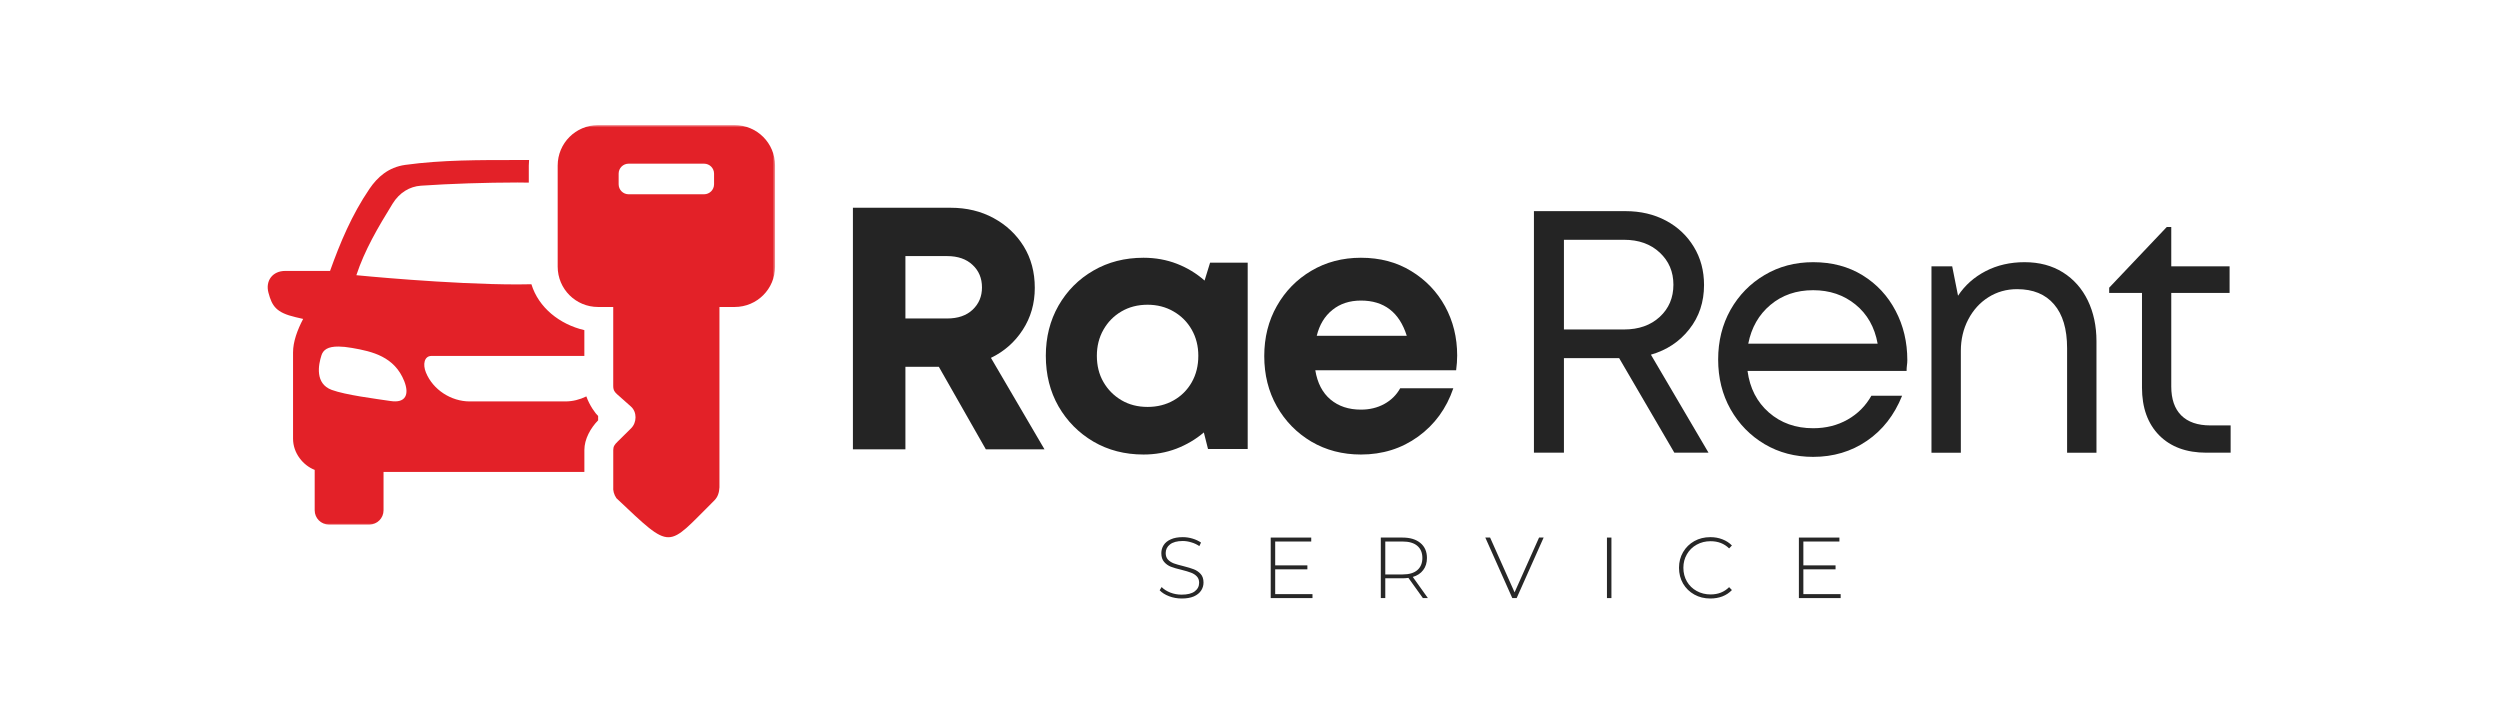
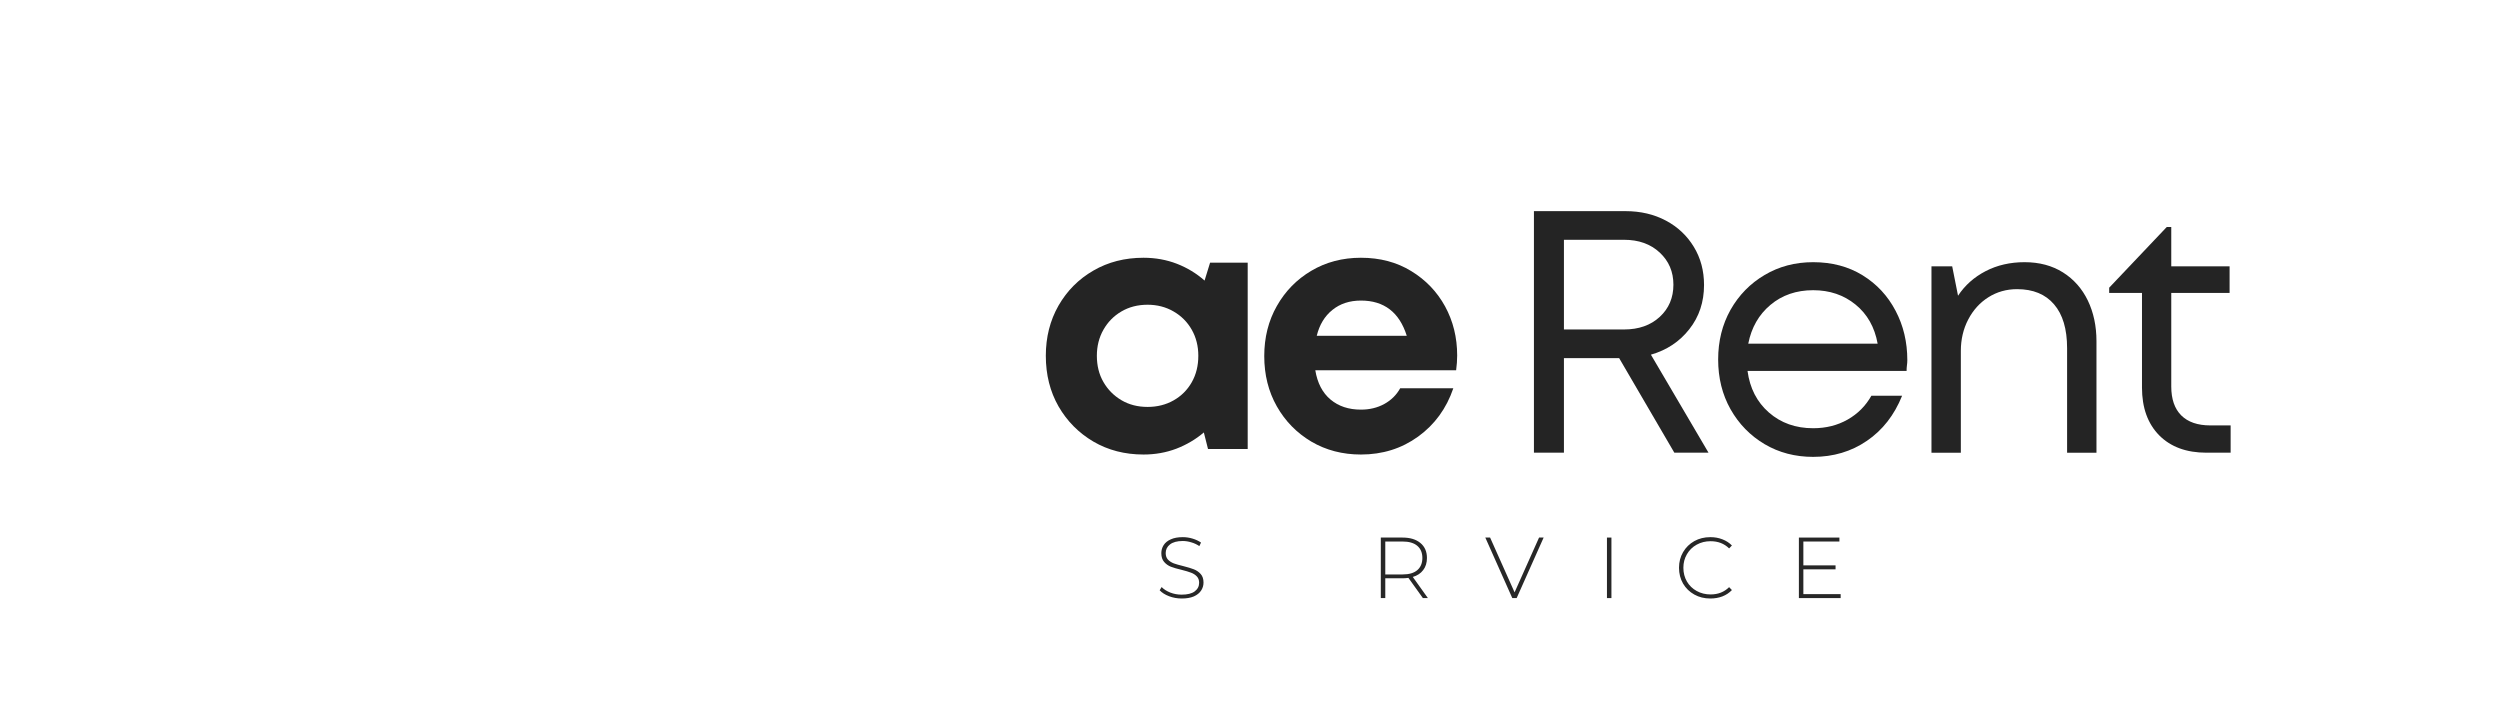
<svg xmlns="http://www.w3.org/2000/svg" width="500" height="145" viewBox="0 0 500 145" fill="none">
-   <path d="M197.166 89.863L187.771 73.363H181.083V89.863H170.583V41.551H190.125C193.343 41.551 196.218 42.249 198.75 43.634C201.276 45.009 203.276 46.895 204.75 49.28C206.218 51.671 206.958 54.436 206.958 57.572C206.958 60.697 206.156 63.488 204.562 65.947C202.979 68.405 200.854 70.28 198.187 71.572L208.896 89.863H197.166ZM181.083 51.217V63.697H189.416C191.583 63.697 193.281 63.113 194.521 61.947C195.771 60.77 196.396 59.28 196.396 57.488C196.396 55.655 195.771 54.155 194.521 52.988C193.281 51.811 191.583 51.217 189.416 51.217H181.083Z" fill="#242424" />
  <path d="M242.018 52.53H249.539V89.801H241.602L240.768 86.488C239.154 87.863 237.32 88.947 235.268 89.738C233.227 90.514 231.039 90.905 228.706 90.905C224.966 90.905 221.628 90.04 218.685 88.322C215.737 86.587 213.414 84.238 211.706 81.28C210.008 78.311 209.164 74.936 209.164 71.155C209.164 67.436 210.008 64.087 211.706 61.113C213.414 58.145 215.737 55.811 218.685 54.113C221.628 52.405 224.966 51.551 228.706 51.551C231.091 51.551 233.32 51.957 235.393 52.759C237.461 53.566 239.299 54.686 240.914 56.113L242.018 52.53ZM229.518 81.384C231.445 81.384 233.185 80.947 234.727 80.072C236.268 79.197 237.477 77.988 238.352 76.447C239.227 74.905 239.664 73.144 239.664 71.155C239.664 69.228 239.227 67.488 238.352 65.947C237.477 64.405 236.268 63.191 234.727 62.301C233.185 61.4 231.445 60.947 229.518 60.947C227.544 60.947 225.794 61.4 224.268 62.301C222.753 63.191 221.56 64.405 220.685 65.947C219.81 67.488 219.372 69.228 219.372 71.155C219.372 73.144 219.81 74.894 220.685 76.405C221.56 77.921 222.753 79.129 224.268 80.03C225.794 80.936 227.544 81.384 229.518 81.384Z" fill="#242424" />
  <path d="M291.434 71.092C291.434 72.051 291.361 73.04 291.226 74.051H263.059C263.476 76.592 264.486 78.546 266.101 79.905C267.71 81.254 269.736 81.926 272.184 81.926C273.918 81.926 275.476 81.551 276.851 80.801C278.236 80.04 279.299 78.988 280.038 77.655H290.663C289.288 81.697 286.939 84.921 283.621 87.322C280.314 89.712 276.502 90.905 272.184 90.905C268.502 90.905 265.194 90.04 262.267 88.322C259.351 86.587 257.049 84.238 255.371 81.28C253.689 78.311 252.851 74.957 252.851 71.217C252.851 67.499 253.689 64.155 255.371 61.197C257.049 58.228 259.351 55.879 262.267 54.155C265.194 52.421 268.502 51.551 272.184 51.551C276.002 51.551 279.356 52.441 282.246 54.217C285.147 55.983 287.403 58.337 289.017 61.28C290.627 64.228 291.434 67.499 291.434 71.092ZM272.184 60.113C269.918 60.113 268.017 60.738 266.476 61.988C264.934 63.228 263.892 64.947 263.351 67.155H281.351C279.877 62.462 276.819 60.113 272.184 60.113Z" fill="#242424" />
  <mask id="mask0_1767_2266" style="mask-type:luminance" maskUnits="userSpaceOnUse" x="53" y="31" width="68" height="75">
-     <path d="M53 31.01H120.333V105.676H53V31.01Z" fill="white" />
-   </mask>
+     </mask>
  <g mask="url(#mask0_1767_2266)">
    <path fill-rule="evenodd" clip-rule="evenodd" d="M67.745 69.311C68.474 69.317 69.339 69.4 70.375 69.582C74.5 70.29 78.901 71.327 80.854 76.238C81.896 78.884 81.141 80.66 78.135 80.207C75.005 79.738 69.146 79.004 66.354 77.983C62.958 76.738 63.672 72.968 64.297 71.046C64.646 69.978 65.562 69.28 67.745 69.311ZM103.51 32.004C96.021 32.004 88.37 31.968 81.047 32.978C77.656 33.452 75.469 35.452 73.896 37.764C70.323 43.025 68.021 48.567 66.01 54.186H57.036C54.531 54.186 53.042 56.134 53.693 58.551C54.406 61.218 55.219 62.525 59.13 63.436L60.63 63.785C59.458 66.014 58.609 68.363 58.609 70.478V87.738C58.609 90.629 60.609 93.072 62.938 93.978V102.061C62.938 103.639 64.208 104.91 65.787 104.91H73.859C75.432 104.91 76.708 103.639 76.708 102.061V94.384H116.875V90.004C116.875 87.822 118.104 85.624 119.63 84.061V83.202C119.125 82.754 117.901 81.093 117.271 79.28C115.964 79.921 114.531 80.285 113.083 80.285H93.943C90.24 80.285 86.599 77.962 85.188 74.509C84.516 72.879 84.844 71.186 86.307 71.186H116.87V66.03C111.922 64.869 107.714 61.525 106.281 56.848C105.354 56.858 104.406 56.884 103.51 56.884C89.776 56.884 71.271 55.041 71.271 55.041C72.927 50.03 75.568 45.52 78.521 40.733C79.901 38.499 81.953 37.296 84.182 37.139C90.078 36.738 97.063 36.509 103.51 36.499C104.25 36.504 105.01 36.514 105.76 36.525V33.108C105.76 32.738 105.787 32.369 105.818 32.004C105.052 32.004 104.276 32.004 103.51 32.004Z" fill="#E32128" />
  </g>
  <mask id="mask1_1767_2266" style="mask-type:luminance" maskUnits="userSpaceOnUse" x="111" y="25" width="44" height="84">
    <path d="M111 25H155V108.344H111V25Z" fill="white" />
  </mask>
  <g mask="url(#mask1_1767_2266)">
-     <path d="M142.812 34.724V36.855C142.812 37.964 141.916 38.855 140.812 38.855H125.724C124.619 38.855 123.729 37.964 123.729 36.855V34.724C123.729 33.62 124.619 32.735 125.724 32.735H140.812C141.916 32.735 142.812 33.62 142.812 34.724ZM155.01 33.11C155.01 28.631 151.406 25.026 146.932 25.026H119.609C115.14 25.026 111.536 28.636 111.536 33.11V53.318C111.536 57.792 115.14 61.396 119.609 61.396H122.646V77.23C122.646 78.089 123 78.48 123.458 78.886L126.182 81.302C127.437 82.407 127.375 84.505 126.234 85.646L123.489 88.36C122.937 88.907 122.651 89.271 122.651 90.005V97.344C122.578 98.089 122.786 98.917 123.281 99.636C134.614 110.313 133.224 109.636 142.864 100.094C143.604 99.355 143.833 98.454 143.89 97.48V61.396H146.932C151.406 61.396 155.01 57.792 155.01 53.318V33.11Z" fill="#E32128" />
-   </g>
+     </g>
  <path d="M334.869 90.54L323.828 71.623H312.786V90.54H306.786V42.227H325.078C328.119 42.227 330.817 42.863 333.182 44.123C335.557 45.389 337.416 47.139 338.765 49.373C340.125 51.597 340.807 54.139 340.807 56.998C340.807 60.405 339.828 63.347 337.869 65.832C335.922 68.321 333.359 70.019 330.182 70.936L341.703 90.54H334.869ZM312.786 47.957V65.894H324.807C327.75 65.894 330.13 65.056 331.953 63.373C333.771 61.696 334.682 59.55 334.682 56.936C334.682 54.352 333.771 52.217 331.953 50.519C330.13 48.811 327.75 47.957 324.807 47.957H312.786Z" fill="#242424" />
  <path d="M381.464 72.041C381.464 72.416 381.433 72.78 381.381 73.124C381.339 73.457 381.318 73.811 381.318 74.186H349.506C349.964 77.634 351.386 80.405 353.777 82.499C356.178 84.598 359.131 85.645 362.631 85.645C365.199 85.645 367.495 85.072 369.527 83.916C371.553 82.765 373.136 81.176 374.277 79.145H380.423C378.865 83.02 376.516 86.03 373.381 88.166C370.256 90.306 366.673 91.374 362.631 91.374C359.032 91.374 355.798 90.53 352.923 88.832C350.048 87.124 347.777 84.801 346.11 81.853C344.454 78.91 343.631 75.593 343.631 71.895C343.631 68.218 344.454 64.905 346.11 61.957C347.777 59.015 350.048 56.697 352.923 54.999C355.798 53.291 359.032 52.437 362.631 52.437C366.391 52.437 369.693 53.312 372.527 55.062C375.36 56.812 377.553 59.176 379.11 62.145C380.678 65.103 381.464 68.405 381.464 72.041ZM362.631 58.041C359.266 58.041 356.423 59.02 354.089 60.978C351.766 62.926 350.287 65.509 349.652 68.728H375.527C374.928 65.426 373.454 62.822 371.11 60.916C368.761 58.999 365.933 58.041 362.631 58.041Z" fill="#242424" />
  <path d="M404.919 52.437C407.862 52.437 410.419 53.119 412.586 54.478C414.752 55.843 416.409 57.718 417.565 60.103C418.716 62.494 419.294 65.207 419.294 68.249V90.541H413.419V69.624C413.419 65.806 412.549 62.89 410.815 60.874C409.091 58.848 406.627 57.832 403.419 57.832C401.294 57.832 399.377 58.374 397.669 59.457C395.971 60.53 394.632 62.009 393.648 63.895C392.659 65.785 392.169 67.884 392.169 70.186V90.541H386.294V53.27H390.44L391.606 59.145C392.981 57.062 394.82 55.426 397.127 54.228C399.429 53.035 402.028 52.437 404.919 52.437Z" fill="#242424" />
  <path d="M442.064 85.082H446.127V90.54H441.293C437.293 90.54 434.137 89.384 431.835 87.061C429.543 84.728 428.397 81.54 428.397 77.499V58.582H421.835V57.54L433.356 45.395H434.252V53.27H445.918V58.582H434.252V77.29C434.252 79.822 434.918 81.749 436.252 83.082C437.595 84.415 439.533 85.082 442.064 85.082Z" fill="#242424" />
  <path d="M236.348 119.701C235.458 119.701 234.609 119.549 233.807 119.242C233.015 118.94 232.39 118.544 231.932 118.055L232.327 117.409C232.755 117.857 233.333 118.221 234.057 118.513C234.775 118.794 235.536 118.93 236.327 118.93C237.479 118.93 238.348 118.716 238.932 118.284C239.525 117.841 239.827 117.263 239.827 116.555C239.827 116.013 239.666 115.586 239.348 115.263C239.041 114.945 238.661 114.701 238.202 114.534C237.744 114.357 237.119 114.169 236.327 113.971C235.437 113.763 234.723 113.555 234.182 113.346C233.65 113.138 233.202 112.82 232.827 112.388C232.452 111.961 232.265 111.378 232.265 110.638C232.265 110.055 232.416 109.523 232.723 109.034C233.041 108.534 233.52 108.148 234.161 107.867C234.796 107.576 235.598 107.43 236.557 107.43C237.223 107.43 237.874 107.529 238.515 107.721C239.166 107.919 239.729 108.18 240.202 108.513L239.869 109.221C239.38 108.888 238.848 108.638 238.265 108.471C237.692 108.294 237.124 108.201 236.557 108.201C235.432 108.201 234.577 108.43 233.994 108.888C233.421 109.336 233.14 109.909 233.14 110.617C233.14 111.159 233.291 111.596 233.598 111.93C233.916 112.253 234.307 112.503 234.765 112.68C235.234 112.846 235.869 113.029 236.661 113.221C237.546 113.445 238.255 113.659 238.786 113.867C239.312 114.076 239.765 114.388 240.14 114.805C240.515 115.221 240.702 115.794 240.702 116.513C240.702 117.096 240.541 117.633 240.223 118.117C239.9 118.607 239.416 118.992 238.765 119.284C238.109 119.565 237.307 119.701 236.348 119.701Z" fill="#272727" />
-   <path d="M262.497 118.825V119.617H254.143V107.513H262.247V108.304H255.038V113.075H261.476V113.867H255.038V118.825H262.497Z" fill="#272727" />
  <path d="M284.578 119.617L281.682 115.575C281.25 115.632 280.859 115.659 280.515 115.659H277.057V119.617H276.161V107.513H280.515C282.026 107.513 283.213 107.877 284.078 108.596C284.953 109.32 285.39 110.32 285.39 111.596C285.39 112.554 285.14 113.362 284.64 114.013C284.151 114.669 283.458 115.127 282.557 115.388L285.578 119.617H284.578ZM280.515 114.888C281.807 114.888 282.786 114.606 283.453 114.034C284.13 113.45 284.474 112.638 284.474 111.596C284.474 110.544 284.13 109.731 283.453 109.159C282.786 108.591 281.807 108.304 280.515 108.304H277.057V114.888H280.515Z" fill="#272727" />
  <path d="M308.728 107.513L303.332 119.617H302.457L297.062 107.513H298.02L302.916 118.471L307.812 107.513H308.728Z" fill="#272727" />
  <path d="M321.391 107.513H322.286V119.617H321.391V107.513Z" fill="#272727" />
  <path d="M342.072 119.701C340.874 119.701 339.806 119.44 338.863 118.909C337.915 118.383 337.165 117.654 336.613 116.721C336.072 115.779 335.801 114.721 335.801 113.555C335.801 112.404 336.072 111.362 336.613 110.43C337.165 109.487 337.915 108.753 338.863 108.221C339.806 107.695 340.874 107.43 342.072 107.43C342.947 107.43 343.749 107.576 344.488 107.867C345.223 108.148 345.853 108.555 346.384 109.096L345.822 109.68C344.848 108.721 343.613 108.242 342.113 108.242C341.098 108.242 340.176 108.471 339.342 108.93C338.509 109.388 337.853 110.029 337.384 110.846C336.91 111.654 336.676 112.555 336.676 113.555C336.676 114.57 336.91 115.487 337.384 116.305C337.853 117.112 338.509 117.742 339.342 118.201C340.176 118.659 341.098 118.888 342.113 118.888C343.613 118.888 344.848 118.404 345.822 117.43L346.384 118.013C345.853 118.57 345.217 118.992 344.467 119.284C343.728 119.565 342.931 119.701 342.072 119.701Z" fill="#272727" />
  <path d="M368.132 118.825V119.617H359.777V107.513H367.882V108.304H360.673V113.075H367.111V113.867H360.673V118.825H368.132Z" fill="#272727" />
</svg>